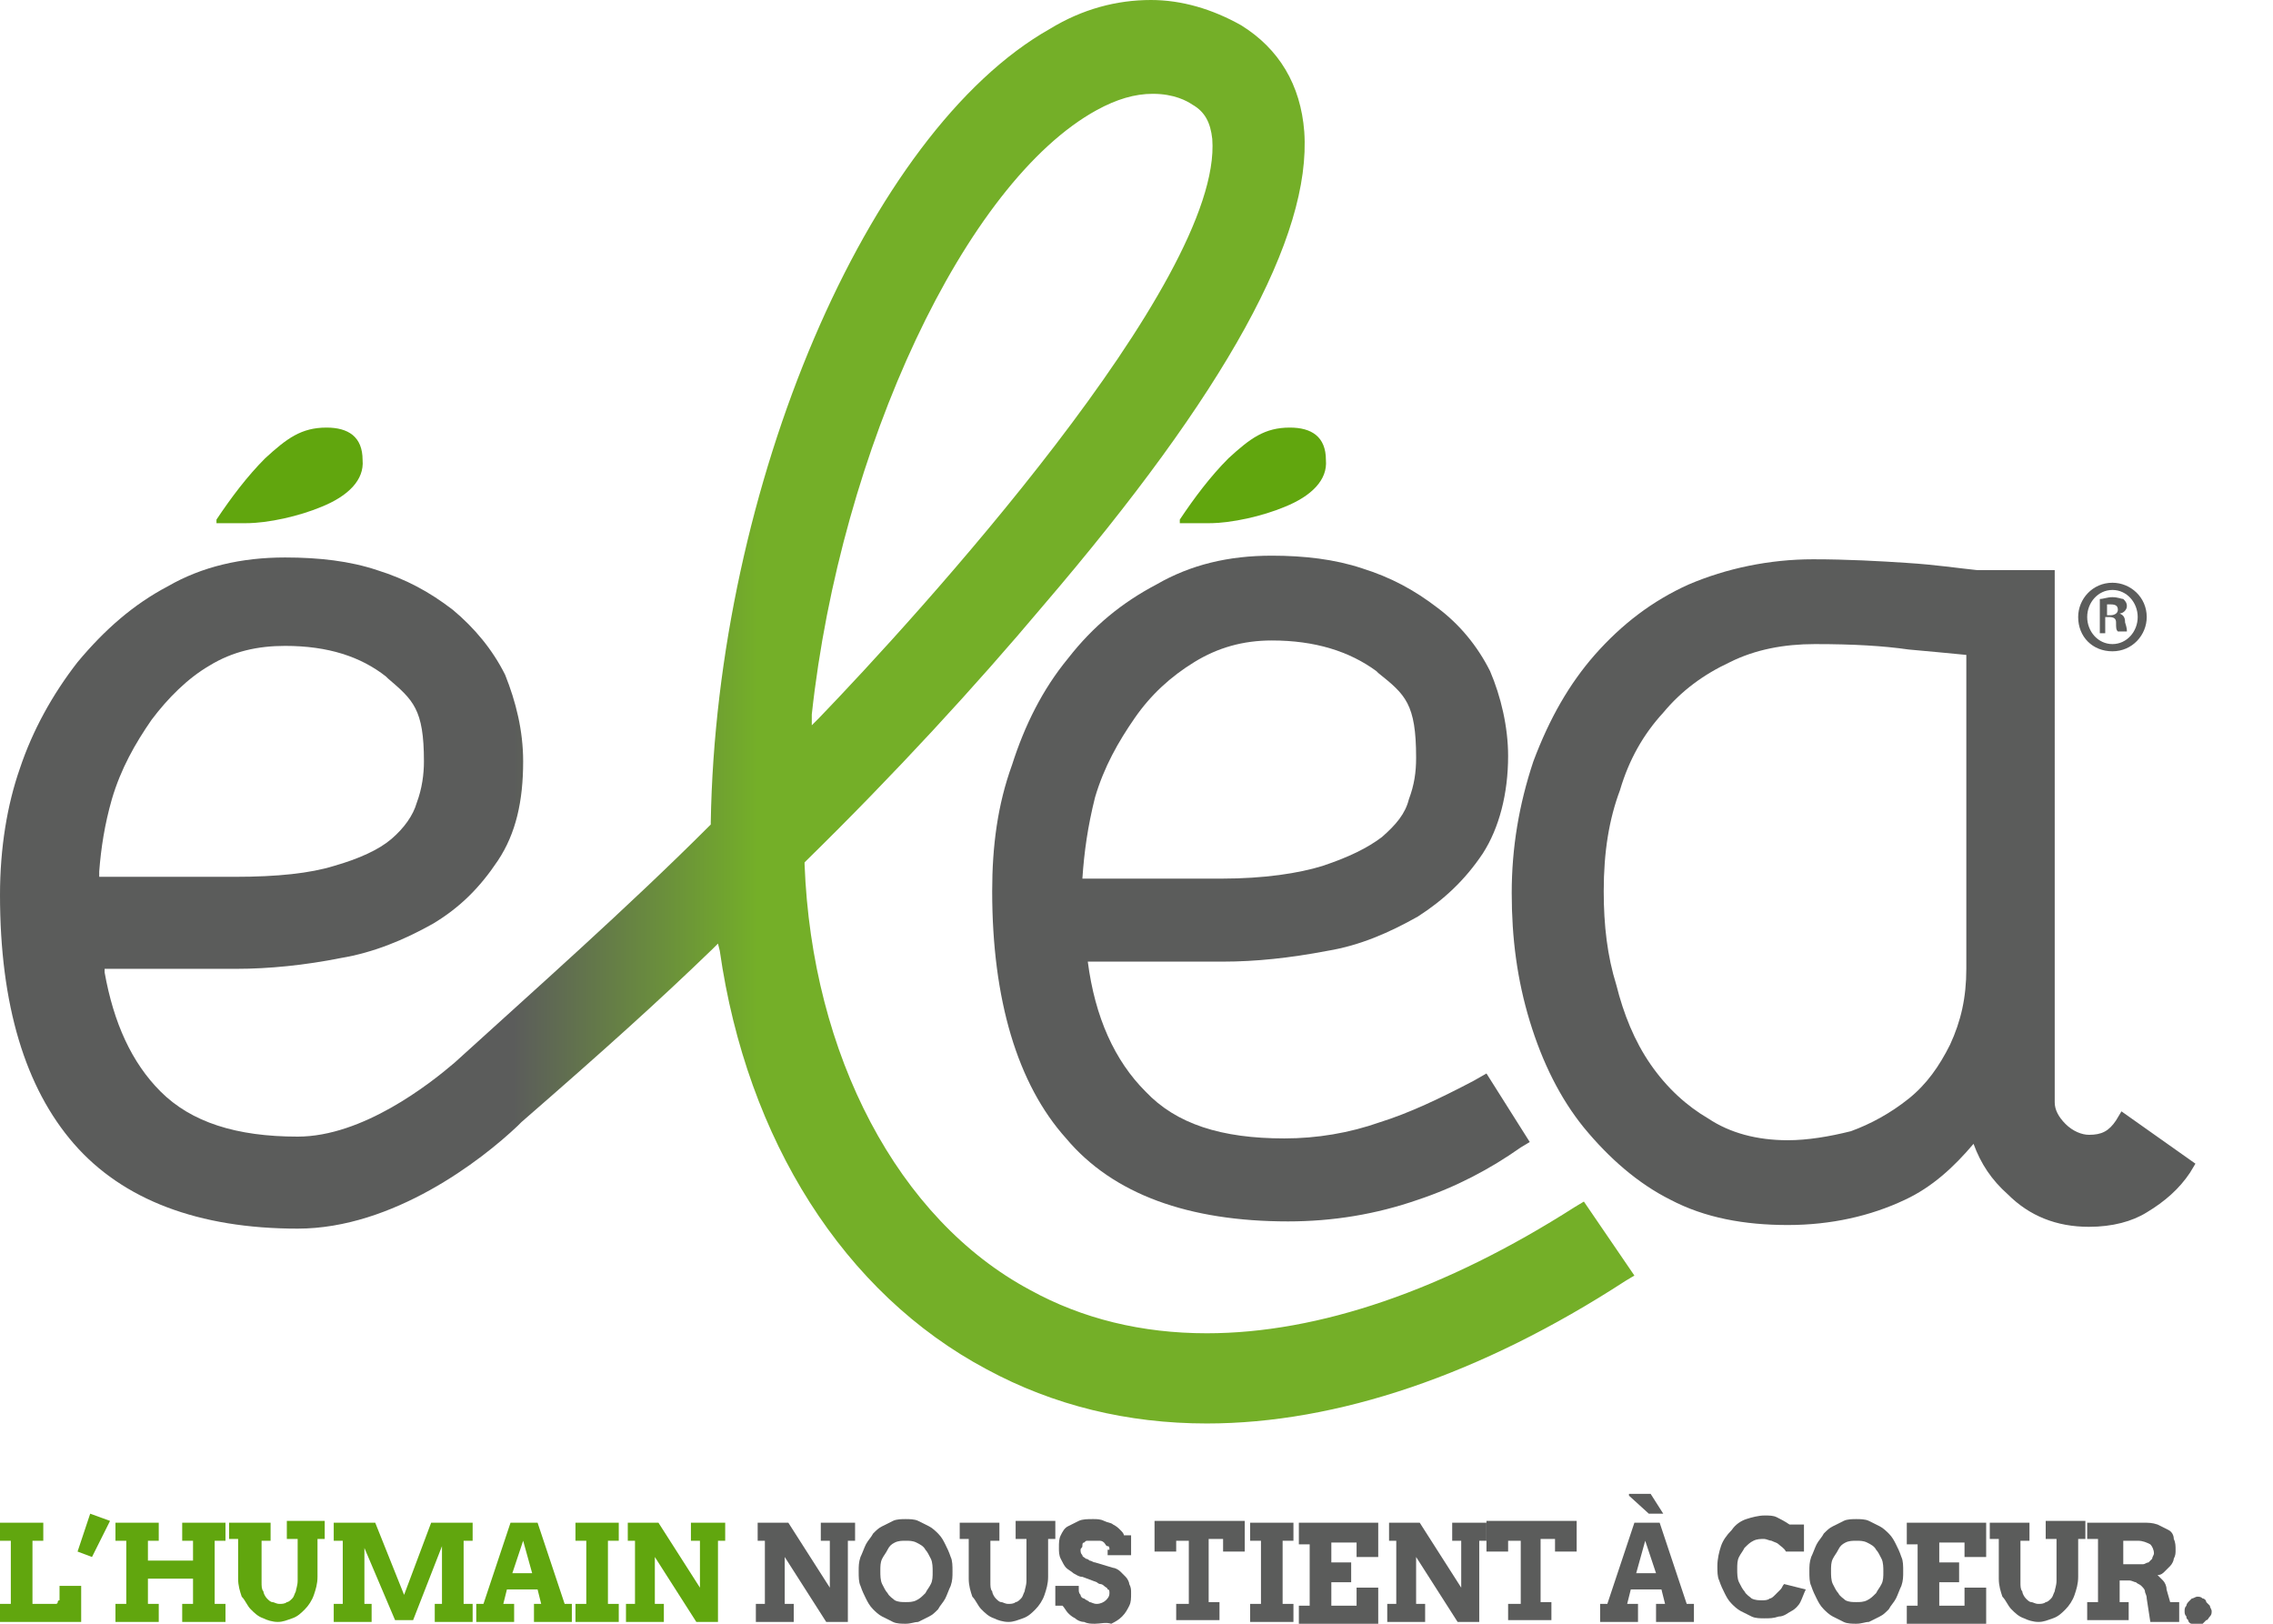
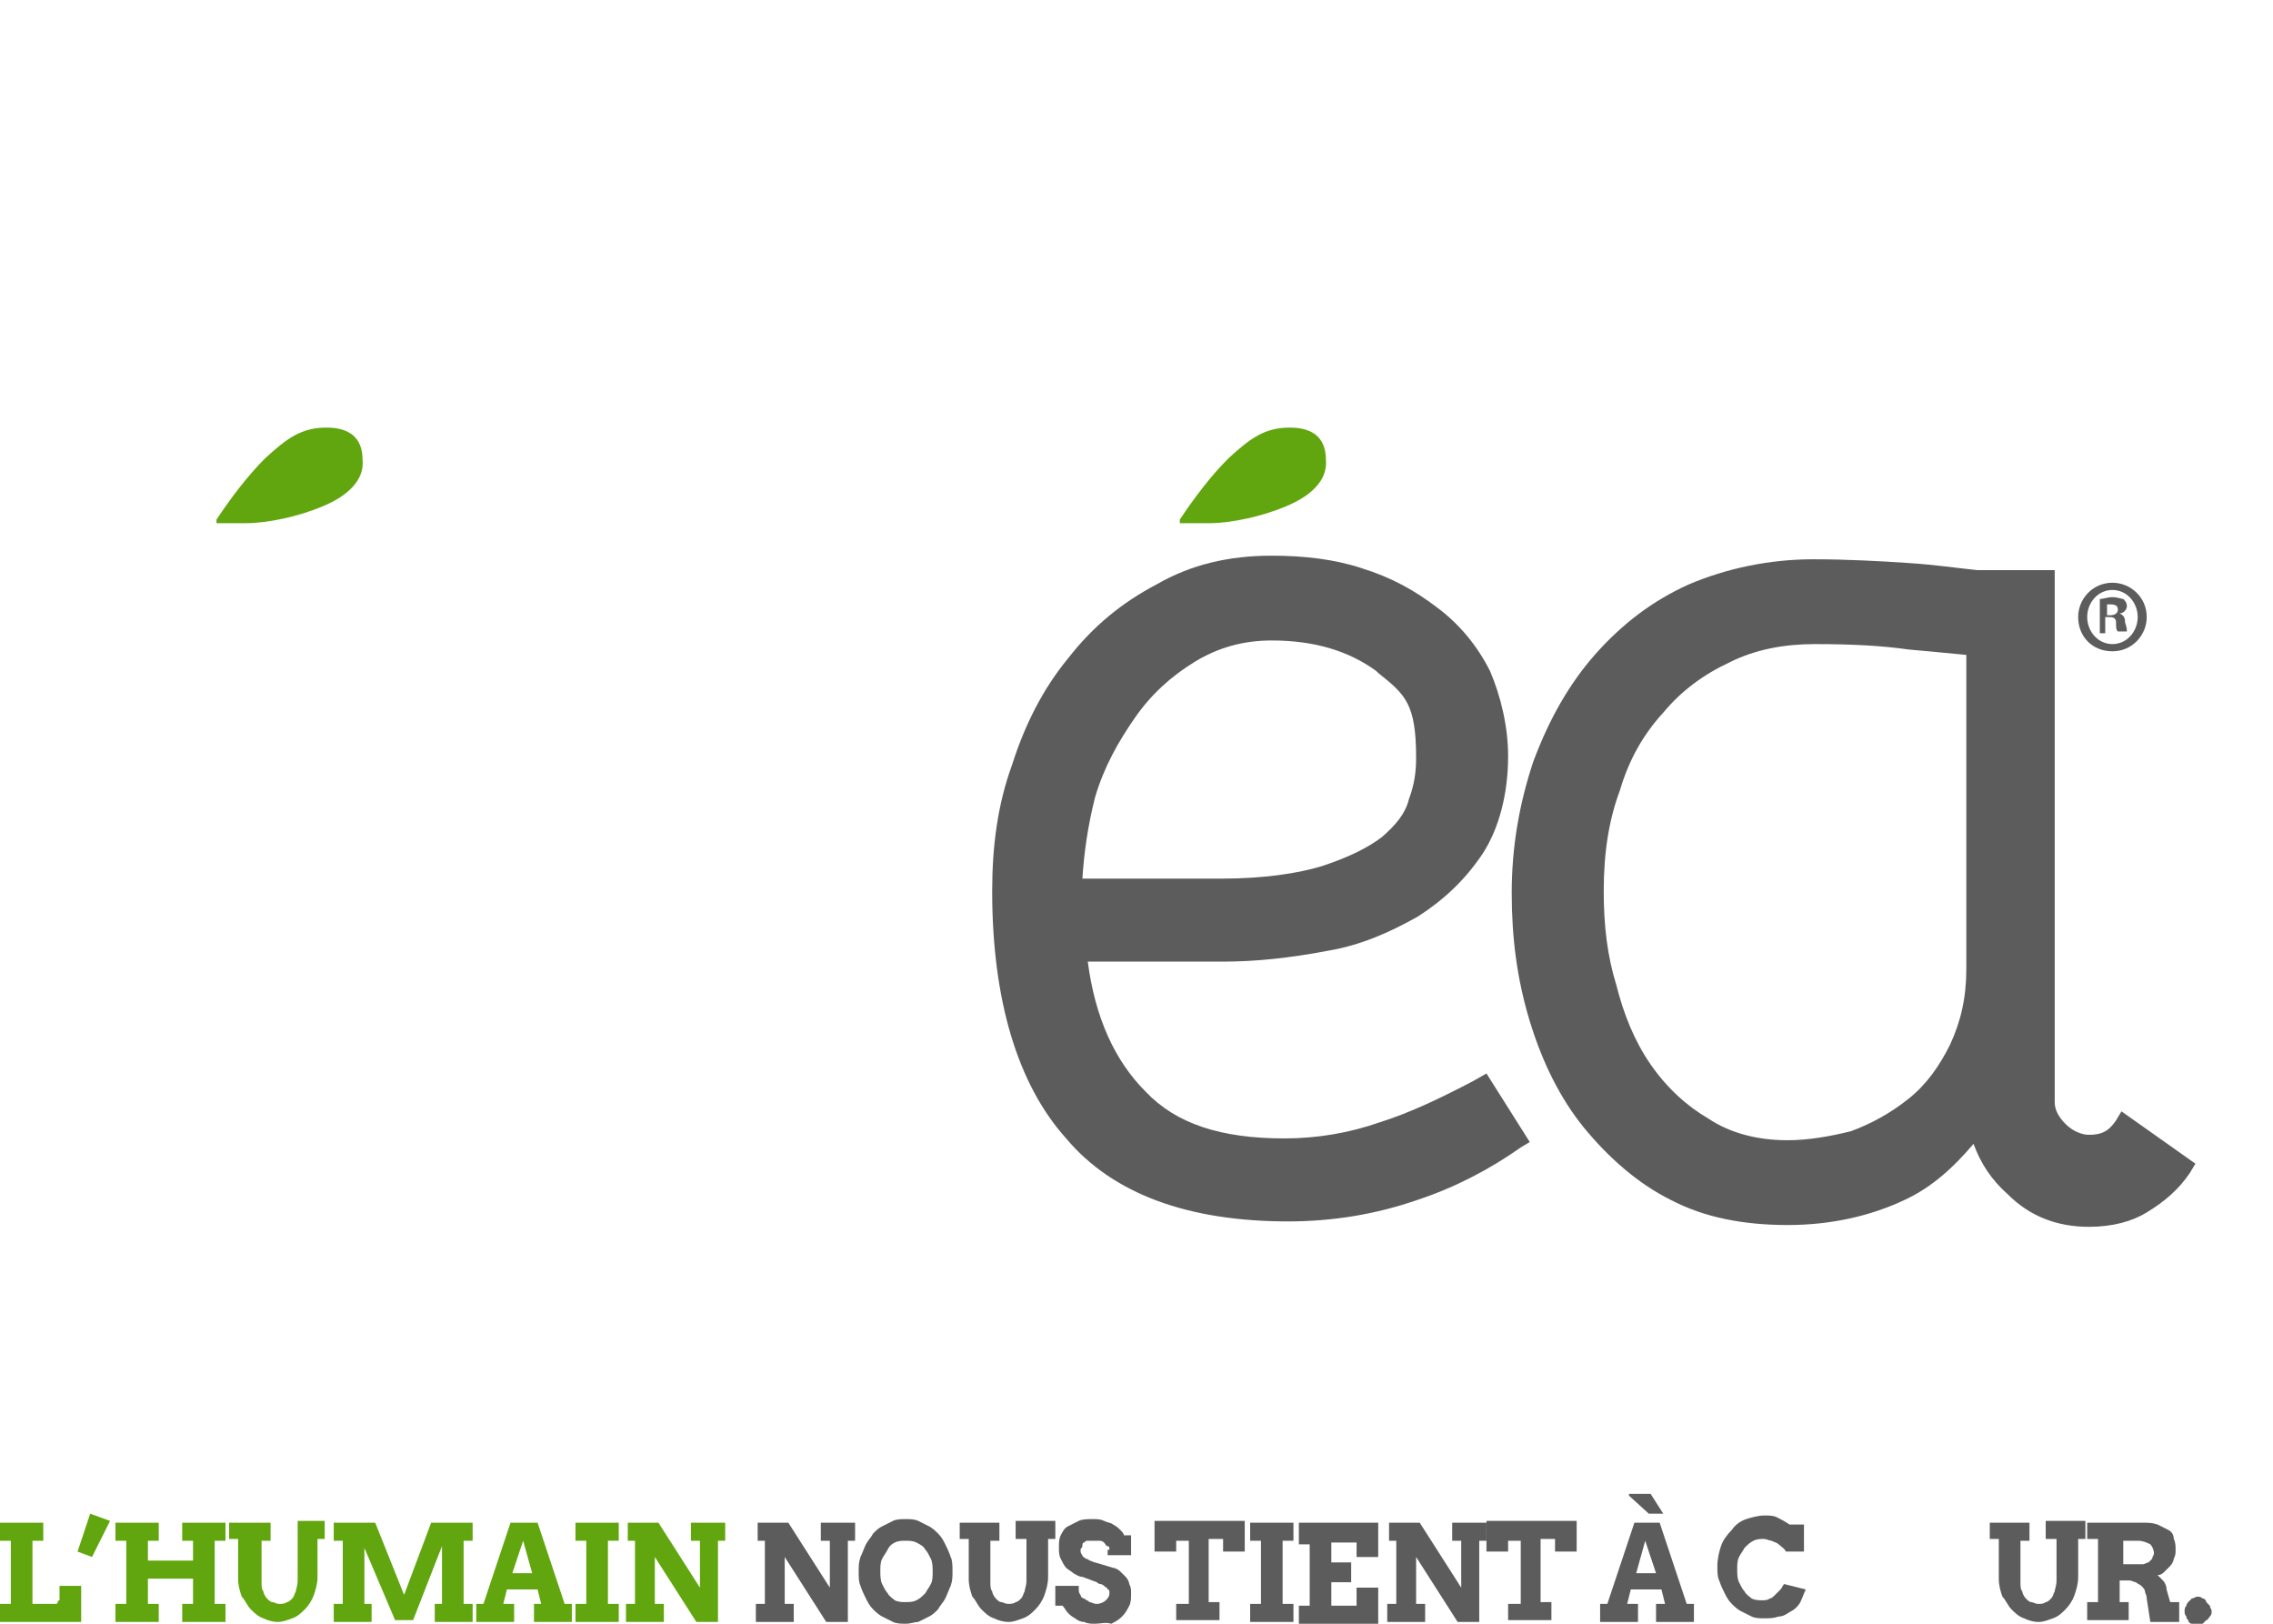
<svg xmlns="http://www.w3.org/2000/svg" version="1.1" id="Calque_1" x="0px" y="0px" viewBox="0 0 126 90" style="enable-background:new 0 0 126 90;" xml:space="preserve">
  <style type="text/css">
	.st0{fill:#5B5C5B;}
	.st1{fill:url(#SVGID_1_);}
	.st2{fill:#61A60E;}
</style>
  <g>
    <g>
      <path class="st0" d="M119,34.2c0,1-0.8,1.9-1.9,1.9c-1.1,0-1.9-0.8-1.9-1.9c0-1,0.8-1.9,1.9-1.9C118.1,32.3,119,33.1,119,34.2z     M115.7,34.2c0,0.8,0.6,1.5,1.4,1.5c0.8,0,1.4-0.7,1.4-1.5c0-0.8-0.6-1.5-1.4-1.5C116.3,32.7,115.7,33.4,115.7,34.2z M116.8,35.1    h-0.4v-1.9c0.2,0,0.4-0.1,0.7-0.1c0.3,0,0.5,0.1,0.6,0.1c0.1,0.1,0.2,0.2,0.2,0.4c0,0.2-0.2,0.4-0.4,0.4v0    c0.2,0.1,0.3,0.2,0.3,0.5c0.1,0.3,0.1,0.4,0.1,0.5h-0.5c-0.1-0.1-0.1-0.2-0.1-0.5c0-0.2-0.1-0.3-0.4-0.3h-0.2V35.1z M116.8,34.1    h0.2c0.2,0,0.4-0.1,0.4-0.3c0-0.2-0.1-0.3-0.4-0.3c-0.1,0-0.2,0-0.2,0V34.1z" />
    </g>
    <linearGradient id="SVGID_1_" gradientUnits="userSpaceOnUse" x1="-1.863" y1="39.534" x2="71.874" y2="39.534">
      <stop offset="0.411" style="stop-color:#5B5C5B" />
      <stop offset="0.595" style="stop-color:#74AF28" />
    </linearGradient>
-     <path class="st1" d="M87.8,66.6l-0.5,0.3c-7.2,4.6-14.2,7-20.4,7c-3.6,0-6.9-0.8-9.8-2.4c-7.3-3.9-12.1-13-12.5-23.6l0-0.1l0.1-0.1   c4.9-4.8,9.4-9.7,13.1-14.1C68,21.7,72.7,13.1,72.3,7.3c-0.2-2.6-1.4-4.6-3.5-5.9C67.2,0.5,65.5,0,63.8,0c-1.9,0-3.8,0.5-5.6,1.6   C48.1,7.3,39.7,27,39.4,45.6l0,0.1l-0.1,0.1c-4.5,4.5-9.7,9.1-14.1,13.1l0,0c-1.4,1.2-5.1,4.1-8.7,4.1c-3.4,0-5.9-0.8-7.6-2.5   c-1.6-1.6-2.6-3.8-3.1-6.6l0-0.2h7.3c1.8,0,3.8-0.2,5.8-0.6c1.8-0.3,3.5-1,5.1-1.9c1.5-0.9,2.6-2,3.6-3.5c1-1.5,1.4-3.3,1.4-5.5   c0-1.7-0.4-3.3-1-4.8l0,0c-0.7-1.4-1.7-2.6-2.9-3.6c-1.3-1-2.6-1.7-4.2-2.2c-1.5-0.5-3.2-0.7-5.1-0.7c-2.4,0-4.6,0.5-6.5,1.6   c-1.9,1-3.5,2.4-5,4.2c-1.4,1.8-2.5,3.8-3.2,5.9C0.4,44.6,0,47,0,49.6c0,6.1,1.4,10.7,4.1,13.8c2.7,3.1,6.9,4.7,12.4,4.7   c5.3,0,10.2-3.8,12.2-5.7l0.2-0.2c4.6-4,7.6-6.7,10.6-9.6l0.3-0.3l0.1,0.4c1.5,10.5,6.9,19,14.8,23.2c3.7,2,7.8,3,12.2,3   c7.2,0,15.2-2.7,23.2-7.9l0.5-0.3L87.8,66.6z M45,39.6c1.6-14.7,8.5-29.5,15.8-33.5c1.1-0.6,2.1-0.9,3.1-0.9c1.2,0,1.9,0.4,2.2,0.6   c0.7,0.4,1,1,1.1,1.9c0.6,7.9-16.5,26.6-21.8,32.1l-0.4,0.4L45,39.6z M5.5,48.3c0.1-1.3,0.3-2.6,0.7-4c0.5-1.7,1.3-3.1,2.2-4.4   c0.9-1.2,2-2.3,3.2-3c1.3-0.8,2.7-1.1,4.2-1.1c2.4,0,4.2,0.6,5.6,1.7l0.1,0.1c1.4,1.2,2,1.7,2,4.6c0,0.7-0.1,1.5-0.4,2.3   c-0.2,0.7-0.7,1.4-1.4,2c-0.7,0.6-1.8,1.1-3.2,1.5l0,0c-1.3,0.4-3.1,0.6-5.5,0.6H5.5L5.5,48.3z" />
    <path class="st0" d="M81.7,59.9c-1.9,1-3.6,1.8-5.2,2.3c-1.7,0.6-3.5,0.9-5.3,0.9c-3.5,0-6-0.8-7.7-2.6c-1.7-1.7-2.8-4.1-3.2-7.2   h7.5c1.8,0,3.7-0.2,5.8-0.6c1.8-0.3,3.4-1,5-1.9c1.4-0.9,2.6-2,3.6-3.5c0.9-1.4,1.4-3.3,1.4-5.4c0-1.6-0.4-3.3-1-4.7   c-0.7-1.4-1.7-2.6-2.9-3.5c-1.3-1-2.6-1.7-4.2-2.2c-1.5-0.5-3.2-0.7-5-0.7c-2.4,0-4.5,0.5-6.4,1.6c-1.9,1-3.5,2.3-4.9,4.1   c-1.4,1.7-2.4,3.7-3.1,5.9c-0.8,2.2-1.1,4.5-1.1,7c0,6,1.4,10.7,4.1,13.7c2.6,3.1,6.8,4.6,12.3,4.6c2.5,0,4.9-0.4,7.2-1.2   c2.1-0.7,4-1.7,5.7-2.9l0.5-0.3l-2.4-3.8L81.7,59.9z M70.5,35.5c2.4,0,4.3,0.6,5.8,1.7l0.1,0.1c1.5,1.2,2.1,1.7,2.1,4.7   c0,0.8-0.1,1.5-0.4,2.3c-0.2,0.8-0.7,1.4-1.5,2.1c-0.8,0.6-1.8,1.1-3.3,1.6c-1.3,0.4-3.2,0.7-5.6,0.7H60c0.1-1.5,0.3-2.9,0.7-4.5   c0.5-1.7,1.3-3.1,2.2-4.4c0.9-1.3,2-2.3,3.3-3.1C67.5,35.9,68.9,35.5,70.5,35.5z" />
    <path class="st0" d="M117.6,61.6l-0.3,0.5c-0.4,0.6-0.8,0.8-1.5,0.8c-0.4,0-0.9-0.2-1.3-0.6c-0.4-0.4-0.6-0.8-0.6-1.2V31.6h-4.3   c-1-0.1-2.3-0.3-3.9-0.4c-1.5-0.1-3.3-0.2-5.2-0.2c-2.4,0-4.8,0.5-6.9,1.4c-2,0.9-3.7,2.2-5.2,3.9c-1.4,1.6-2.5,3.5-3.4,5.9   c-0.8,2.4-1.2,4.8-1.2,7.3c0,2.5,0.3,4.8,1,7.1c0.7,2.3,1.7,4.3,3,5.9c1.4,1.7,3,3.1,4.8,4c1.9,1,4.1,1.4,6.5,1.4   c2.4,0,4.6-0.5,6.5-1.4c1.5-0.7,2.7-1.8,3.8-3.1c0.4,1.1,1,2,1.9,2.8c1.2,1.2,2.7,1.8,4.5,1.8c1.3,0,2.4-0.3,3.2-0.8   c1-0.6,1.8-1.3,2.4-2.2l0.3-0.5L117.6,61.6z M99.1,63.2c-1.7,0-3.2-0.4-4.4-1.2c-1.2-0.7-2.3-1.7-3.2-3c-0.9-1.3-1.5-2.8-1.9-4.4   c-0.5-1.6-0.7-3.3-0.7-5.2c0-2.2,0.3-4,0.9-5.6c0.5-1.7,1.3-3.1,2.4-4.3c1-1.2,2.2-2.1,3.7-2.8c1.4-0.7,3-1,4.7-1   c2.2,0,3.8,0.1,5.2,0.3c1.1,0.1,2.2,0.2,3.2,0.3v17.4c0,1.6-0.3,2.9-0.9,4.2c-0.6,1.2-1.3,2.2-2.3,3c-1,0.8-2.1,1.4-3.2,1.8   C101.4,63,100.2,63.2,99.1,63.2z" />
    <path class="st2" d="M71.2,28.1c-1.2,0.5-2.9,0.9-4.2,0.9h-1.6v-0.2c0.8-1.2,1.7-2.4,2.7-3.4c1.2-1.1,2-1.7,3.4-1.7   c1.2,0,2,0.5,2,1.8C73.6,26.6,72.7,27.5,71.2,28.1z" />
    <path class="st2" d="M17.8,28.1c-1.2,0.5-2.9,0.9-4.2,0.9H12v-0.2c0.8-1.2,1.7-2.4,2.7-3.4c1.2-1.1,2-1.7,3.4-1.7   c1.2,0,2,0.5,2,1.8C20.2,26.6,19.3,27.5,17.8,28.1z" />
  </g>
  <g>
    <path class="st2" d="M0,84.4h2.4v1H1.8v3.5H3c0,0,0.1,0,0.1,0c0,0,0.1,0,0.1-0.1c0,0,0-0.1,0.1-0.1c0,0,0-0.1,0-0.1v-0.7h1.2v2H0   v-1h0.6v-3.5H0V84.4z" />
    <path class="st2" d="M5,83.9l1.1,0.4l-1,2L4.3,86L5,83.9z" />
    <path class="st2" d="M10.1,84.4h2.4v1h-0.6v3.5h0.6v1h-2.4v-1h0.6v-1.4H8.2v1.4h0.6v1H6.4v-1H7v-3.5H6.4v-1h2.4v1H8.2v1.1h2.5v-1.1   h-0.6V84.4z" />
-     <path class="st2" d="M12.8,84.4H15v1h-0.5v2.3c0,0.2,0,0.4,0.1,0.5c0,0.1,0.1,0.3,0.2,0.4c0.1,0.1,0.2,0.2,0.3,0.2s0.2,0.1,0.4,0.1   c0.1,0,0.3,0,0.4-0.1c0.1,0,0.2-0.1,0.3-0.2c0.1-0.1,0.1-0.2,0.2-0.4c0-0.1,0.1-0.3,0.1-0.6v-2.3h-0.6v-1H18v1h-0.4v2.1   c0,0.4-0.1,0.7-0.2,1c-0.1,0.3-0.3,0.6-0.5,0.8c-0.2,0.2-0.4,0.4-0.7,0.5c-0.3,0.1-0.5,0.2-0.8,0.2c-0.3,0-0.6-0.1-0.8-0.2   c-0.3-0.1-0.5-0.3-0.7-0.5c-0.2-0.2-0.3-0.5-0.5-0.7c-0.1-0.3-0.2-0.6-0.2-1v-2.2h-0.5V84.4z" />
+     <path class="st2" d="M12.8,84.4H15v1h-0.5v2.3c0,0.2,0,0.4,0.1,0.5c0,0.1,0.1,0.3,0.2,0.4c0.1,0.1,0.2,0.2,0.3,0.2s0.2,0.1,0.4,0.1   c0.1,0,0.3,0,0.4-0.1c0.1,0,0.2-0.1,0.3-0.2c0.1-0.1,0.1-0.2,0.2-0.4c0-0.1,0.1-0.3,0.1-0.6v-2.3v-1H18v1h-0.4v2.1   c0,0.4-0.1,0.7-0.2,1c-0.1,0.3-0.3,0.6-0.5,0.8c-0.2,0.2-0.4,0.4-0.7,0.5c-0.3,0.1-0.5,0.2-0.8,0.2c-0.3,0-0.6-0.1-0.8-0.2   c-0.3-0.1-0.5-0.3-0.7-0.5c-0.2-0.2-0.3-0.5-0.5-0.7c-0.1-0.3-0.2-0.6-0.2-1v-2.2h-0.5V84.4z" />
    <path class="st2" d="M18.4,88.9H19v-3.5h-0.5v-1h2.3l1.6,4l1.5-4h2.3v1h-0.5v3.5h0.5v1h-2.1v-1h0.4v-3.2l-1.6,4.1h-1l-1.7-4v3.1   h0.4v1h-2.1V88.9z" />
    <path class="st2" d="M29.5,88.9h0.5l-0.2-0.8h-1.7l-0.2,0.8h0.6v1h-2.1v-1h0.4l1.5-4.5h1.5l1.5,4.5h0.4v1h-2.1V88.9z M28.4,87.2   h1.1L29,85.4L28.4,87.2z" />
    <path class="st2" d="M31.9,84.4h2.4v1h-0.6v3.5h0.6v1h-2.4v-1h0.6v-3.5h-0.6V84.4z" />
    <path class="st2" d="M38.1,84.4h2.1v1h-0.4v4.5h-1.2l-2.3-3.6v2.6h0.5v1h-2.1v-1h0.5v-3.5h-0.4v-1h1.7l2.3,3.6v-2.6h-0.5V84.4z" />
    <path class="st0" d="M45.3,84.4h2.1v1h-0.4v4.5h-1.2l-2.3-3.6v2.6h0.5v1h-2.1v-1h0.5v-3.5h-0.4v-1h1.7l2.3,3.6v-2.6h-0.5V84.4z" />
    <path class="st0" d="M50.2,90c-0.2,0-0.5,0-0.7-0.1c-0.2-0.1-0.4-0.2-0.6-0.3c-0.2-0.1-0.4-0.3-0.5-0.4c-0.2-0.2-0.3-0.4-0.4-0.6   c-0.1-0.2-0.2-0.4-0.3-0.7c-0.1-0.2-0.1-0.5-0.1-0.8c0-0.3,0-0.5,0.1-0.8c0.1-0.2,0.2-0.5,0.3-0.7c0.1-0.2,0.3-0.4,0.4-0.6   c0.2-0.2,0.3-0.3,0.5-0.4c0.2-0.1,0.4-0.2,0.6-0.3c0.2-0.1,0.5-0.1,0.7-0.1c0.2,0,0.5,0,0.7,0.1c0.2,0.1,0.4,0.2,0.6,0.3   c0.2,0.1,0.4,0.3,0.5,0.4c0.2,0.2,0.3,0.4,0.4,0.6c0.1,0.2,0.2,0.4,0.3,0.7c0.1,0.2,0.1,0.5,0.1,0.8c0,0.3,0,0.5-0.1,0.8   c-0.1,0.2-0.2,0.5-0.3,0.7c-0.1,0.2-0.3,0.4-0.4,0.6c-0.2,0.2-0.3,0.3-0.5,0.4c-0.2,0.1-0.4,0.2-0.6,0.3C50.7,89.9,50.5,90,50.2,90   z M50.2,88.8c0.2,0,0.4,0,0.6-0.1c0.2-0.1,0.3-0.2,0.5-0.4c0.1-0.2,0.2-0.3,0.3-0.5c0.1-0.2,0.1-0.4,0.1-0.7c0-0.2,0-0.5-0.1-0.7   c-0.1-0.2-0.2-0.4-0.3-0.5c-0.1-0.2-0.3-0.3-0.5-0.4c-0.2-0.1-0.4-0.1-0.6-0.1c-0.2,0-0.4,0-0.6,0.1c-0.2,0.1-0.3,0.2-0.4,0.4   c-0.1,0.2-0.2,0.3-0.3,0.5c-0.1,0.2-0.1,0.4-0.1,0.7c0,0.2,0,0.5,0.1,0.7c0.1,0.2,0.2,0.4,0.3,0.5c0.1,0.2,0.3,0.3,0.4,0.4   C49.8,88.8,50,88.8,50.2,88.8z" />
    <path class="st0" d="M53.2,84.4h2.2v1h-0.5v2.3c0,0.2,0,0.4,0.1,0.5c0,0.1,0.1,0.3,0.2,0.4c0.1,0.1,0.2,0.2,0.3,0.2   c0.1,0,0.2,0.1,0.4,0.1c0.1,0,0.3,0,0.4-0.1c0.1,0,0.2-0.1,0.3-0.2c0.1-0.1,0.1-0.2,0.2-0.4c0-0.1,0.1-0.3,0.1-0.6v-2.3h-0.6v-1   h2.2v1h-0.4v2.1c0,0.4-0.1,0.7-0.2,1c-0.1,0.3-0.3,0.6-0.5,0.8c-0.2,0.2-0.4,0.4-0.7,0.5c-0.3,0.1-0.5,0.2-0.8,0.2   c-0.3,0-0.6-0.1-0.8-0.2c-0.3-0.1-0.5-0.3-0.7-0.5c-0.2-0.2-0.3-0.5-0.5-0.7c-0.1-0.3-0.2-0.6-0.2-1v-2.2h-0.5V84.4z" />
    <path class="st0" d="M61.5,85.9c0-0.1,0-0.2-0.1-0.2s-0.1-0.1-0.2-0.2c-0.1-0.1-0.2-0.1-0.3-0.1c-0.1,0-0.2,0-0.3,0   c-0.1,0-0.2,0-0.3,0c-0.1,0-0.1,0-0.2,0.1c-0.1,0-0.1,0.1-0.1,0.2c0,0.1-0.1,0.1-0.1,0.2c0,0.1,0,0.2,0.1,0.3   c0,0.1,0.1,0.1,0.2,0.2c0.1,0,0.2,0.1,0.2,0.1c0.1,0,0.2,0.1,0.3,0.1l1,0.3c0.1,0,0.3,0.1,0.4,0.2c0.1,0.1,0.2,0.2,0.3,0.3   c0.1,0.1,0.2,0.3,0.2,0.4c0.1,0.2,0.1,0.3,0.1,0.5c0,0.3,0,0.5-0.1,0.7c-0.1,0.2-0.2,0.4-0.4,0.6c-0.2,0.2-0.4,0.3-0.6,0.4   C61.3,89.9,61,90,60.7,90c-0.2,0-0.4,0-0.6-0.1c-0.2,0-0.4-0.1-0.5-0.2c-0.2-0.1-0.3-0.2-0.4-0.3c-0.1-0.1-0.2-0.3-0.3-0.4h-0.4   v-1.1h1.3v0.2c0,0.1,0,0.2,0.1,0.3c0,0.1,0.1,0.2,0.2,0.2c0.1,0.1,0.2,0.1,0.3,0.2c0.1,0,0.2,0.1,0.4,0.1c0.2,0,0.4-0.1,0.5-0.2   c0.1-0.1,0.2-0.2,0.2-0.4c0-0.1,0-0.2-0.1-0.2c0-0.1-0.1-0.1-0.2-0.2S61,87.8,61,87.8c-0.1,0-0.2-0.1-0.2-0.1l-0.8-0.3   c-0.2,0-0.3-0.1-0.5-0.2c-0.1-0.1-0.3-0.2-0.4-0.3c-0.1-0.1-0.2-0.3-0.3-0.5s-0.1-0.4-0.1-0.6c0-0.3,0-0.5,0.1-0.7   c0.1-0.2,0.2-0.4,0.4-0.5c0.2-0.1,0.4-0.2,0.6-0.3c0.2-0.1,0.5-0.1,0.8-0.1c0.2,0,0.4,0,0.6,0.1c0.2,0.1,0.4,0.1,0.5,0.2   c0.2,0.1,0.3,0.2,0.4,0.3c0.1,0.1,0.2,0.2,0.2,0.3h0.4v1.1h-1.3V85.9z" />
    <path class="st0" d="M65.3,88.9h0.6v-3.5h-0.7V86H64v-1.7h5V86h-1.2v-0.7h-0.8v3.5h0.6v1h-2.4V88.9z" />
    <path class="st0" d="M69.3,84.4h2.4v1h-0.6v3.5h0.6v1h-2.4v-1h0.6v-3.5h-0.6V84.4z" />
    <path class="st0" d="M72,84.4h4.4v1.9h-1.2v-0.8h-1.4v1.1h1.1v1.1h-1.1v1.3h1.4v-1h1.2v2H72v-1h0.6v-3.4H72V84.4z" />
    <path class="st0" d="M80.3,84.4h2.1v1h-0.4v4.5h-1.2l-2.3-3.6v2.6h0.5v1h-2.1v-1h0.5v-3.5h-0.4v-1h1.7l2.3,3.6v-2.6h-0.5V84.4z" />
    <path class="st0" d="M83.7,88.9h0.6v-3.5h-0.7V86h-1.2v-1.7h5V86h-1.2v-0.7h-0.8v3.5H86v1h-2.4V88.9z" />
    <path class="st0" d="M91.8,88.9h0.5l-0.2-0.8h-1.7l-0.2,0.8h0.6v1h-2.1v-1h0.4l1.5-4.5H92l1.5,4.5h0.4v1h-2.1V88.9z M91.4,83.9   l-1.1-1v-0.1h1.2l0.7,1.1H91.4z M90.7,87.2h1.1l-0.6-1.8L90.7,87.2z" />
    <path class="st0" d="M99,86c-0.1-0.2-0.3-0.3-0.4-0.4c-0.1-0.1-0.2-0.1-0.4-0.2c-0.1,0-0.3-0.1-0.4-0.1c-0.2,0-0.4,0-0.6,0.1   c-0.2,0.1-0.3,0.2-0.5,0.4c-0.1,0.2-0.2,0.3-0.3,0.5c-0.1,0.2-0.1,0.4-0.1,0.7c0,0.2,0,0.5,0.1,0.7c0.1,0.2,0.2,0.4,0.3,0.5   c0.1,0.2,0.3,0.3,0.4,0.4c0.2,0.1,0.4,0.1,0.6,0.1c0.1,0,0.3,0,0.4-0.1c0.1,0,0.2-0.1,0.3-0.2c0.1-0.1,0.2-0.2,0.3-0.3   c0.1-0.1,0.1-0.2,0.2-0.3l1.2,0.3c-0.1,0.2-0.2,0.5-0.3,0.7c-0.1,0.2-0.3,0.4-0.5,0.5c-0.2,0.1-0.4,0.3-0.7,0.3   c-0.3,0.1-0.5,0.1-0.8,0.1c-0.2,0-0.5,0-0.7-0.1c-0.2-0.1-0.4-0.2-0.6-0.3c-0.2-0.1-0.4-0.3-0.5-0.4c-0.2-0.2-0.3-0.4-0.4-0.6   s-0.2-0.4-0.3-0.7c-0.1-0.2-0.1-0.5-0.1-0.8c0-0.4,0.1-0.8,0.2-1.1c0.1-0.3,0.3-0.6,0.6-0.9c0.2-0.3,0.5-0.5,0.8-0.6   c0.3-0.1,0.7-0.2,1-0.2c0.3,0,0.5,0,0.7,0.1c0.2,0.1,0.4,0.2,0.7,0.4h0.8V86H99z" />
-     <path class="st0" d="M102.9,90c-0.2,0-0.5,0-0.7-0.1c-0.2-0.1-0.4-0.2-0.6-0.3c-0.2-0.1-0.4-0.3-0.5-0.4c-0.2-0.2-0.3-0.4-0.4-0.6   c-0.1-0.2-0.2-0.4-0.3-0.7c-0.1-0.2-0.1-0.5-0.1-0.8c0-0.3,0-0.5,0.1-0.8c0.1-0.2,0.2-0.5,0.3-0.7c0.1-0.2,0.3-0.4,0.4-0.6   c0.2-0.2,0.3-0.3,0.5-0.4c0.2-0.1,0.4-0.2,0.6-0.3c0.2-0.1,0.5-0.1,0.7-0.1c0.2,0,0.5,0,0.7,0.1c0.2,0.1,0.4,0.2,0.6,0.3   c0.2,0.1,0.4,0.3,0.5,0.4c0.2,0.2,0.3,0.4,0.4,0.6s0.2,0.4,0.3,0.7c0.1,0.2,0.1,0.5,0.1,0.8c0,0.3,0,0.5-0.1,0.8   c-0.1,0.2-0.2,0.5-0.3,0.7c-0.1,0.2-0.3,0.4-0.4,0.6c-0.2,0.2-0.3,0.3-0.5,0.4c-0.2,0.1-0.4,0.2-0.6,0.3   C103.4,89.9,103.2,90,102.9,90z M102.9,88.8c0.2,0,0.4,0,0.6-0.1c0.2-0.1,0.3-0.2,0.5-0.4c0.1-0.2,0.2-0.3,0.3-0.5   c0.1-0.2,0.1-0.4,0.1-0.7c0-0.2,0-0.5-0.1-0.7c-0.1-0.2-0.2-0.4-0.3-0.5c-0.1-0.2-0.3-0.3-0.5-0.4c-0.2-0.1-0.4-0.1-0.6-0.1   c-0.2,0-0.4,0-0.6,0.1c-0.2,0.1-0.3,0.2-0.4,0.4c-0.1,0.2-0.2,0.3-0.3,0.5c-0.1,0.2-0.1,0.4-0.1,0.7c0,0.2,0,0.5,0.1,0.7   c0.1,0.2,0.2,0.4,0.3,0.5c0.1,0.2,0.3,0.3,0.4,0.4C102.5,88.8,102.7,88.8,102.9,88.8z" />
-     <path class="st0" d="M105.7,84.4h4.4v1.9h-1.2v-0.8h-1.4v1.1h1.1v1.1h-1.1v1.3h1.4v-1h1.2v2h-4.4v-1h0.6v-3.4h-0.6V84.4z" />
    <path class="st0" d="M110.3,84.4h2.2v1H112v2.3c0,0.2,0,0.4,0.1,0.5c0,0.1,0.1,0.3,0.2,0.4c0.1,0.1,0.2,0.2,0.3,0.2   s0.2,0.1,0.4,0.1c0.1,0,0.3,0,0.4-0.1c0.1,0,0.2-0.1,0.3-0.2c0.1-0.1,0.1-0.2,0.2-0.4c0-0.1,0.1-0.3,0.1-0.6v-2.3h-0.6v-1h2.2v1   h-0.4v2.1c0,0.4-0.1,0.7-0.2,1c-0.1,0.3-0.3,0.6-0.5,0.8c-0.2,0.2-0.4,0.4-0.7,0.5c-0.3,0.1-0.5,0.2-0.8,0.2   c-0.3,0-0.6-0.1-0.8-0.2c-0.3-0.1-0.5-0.3-0.7-0.5c-0.2-0.2-0.3-0.5-0.5-0.7c-0.1-0.3-0.2-0.6-0.2-1v-2.2h-0.5V84.4z" />
    <path class="st0" d="M115.9,84.4h2.9c0.3,0,0.5,0,0.8,0.1c0.2,0.1,0.4,0.2,0.6,0.3c0.2,0.1,0.3,0.3,0.3,0.5   c0.1,0.2,0.1,0.4,0.1,0.6c0,0.2,0,0.3-0.1,0.5c0,0.1-0.1,0.3-0.2,0.4c-0.1,0.1-0.2,0.2-0.3,0.3c-0.1,0.1-0.2,0.2-0.4,0.2   c0.1,0.1,0.2,0.2,0.3,0.3c0.1,0.1,0.2,0.3,0.2,0.5l0.2,0.7h0.5l0,1.1h-1.6l-0.2-1.3c0-0.2-0.1-0.3-0.1-0.4c0-0.1-0.1-0.2-0.2-0.3   c-0.1-0.1-0.2-0.1-0.3-0.2c-0.1,0-0.2-0.1-0.4-0.1h-0.5v1.2h0.5v1h-2.3v-1h0.6v-3.5h-0.6V84.4z M117.7,85.4v1.3h0.7   c0.1,0,0.3,0,0.4,0c0.1,0,0.2-0.1,0.3-0.1c0.1-0.1,0.1-0.1,0.2-0.2c0-0.1,0.1-0.2,0.1-0.3c0-0.2-0.1-0.4-0.2-0.5   c-0.2-0.1-0.4-0.2-0.7-0.2H117.7z" />
    <path class="st0" d="M121.1,89.3c0-0.1,0-0.2,0.1-0.3c0-0.1,0.1-0.2,0.1-0.2c0.1-0.1,0.1-0.1,0.2-0.2c0.1,0,0.2-0.1,0.3-0.1   c0.1,0,0.2,0,0.3,0.1c0.1,0,0.2,0.1,0.2,0.2c0.1,0.1,0.1,0.1,0.2,0.2c0,0.1,0.1,0.2,0.1,0.3c0,0.1,0,0.2-0.1,0.3s-0.1,0.2-0.2,0.2   c-0.1,0.1-0.1,0.1-0.2,0.2c-0.1,0-0.2,0.1-0.3,0.1c-0.1,0-0.2,0-0.3-0.1c-0.1,0-0.2-0.1-0.2-0.2c-0.1-0.1-0.1-0.1-0.1-0.2   C121.1,89.5,121.1,89.4,121.1,89.3z" />
  </g>
</svg>